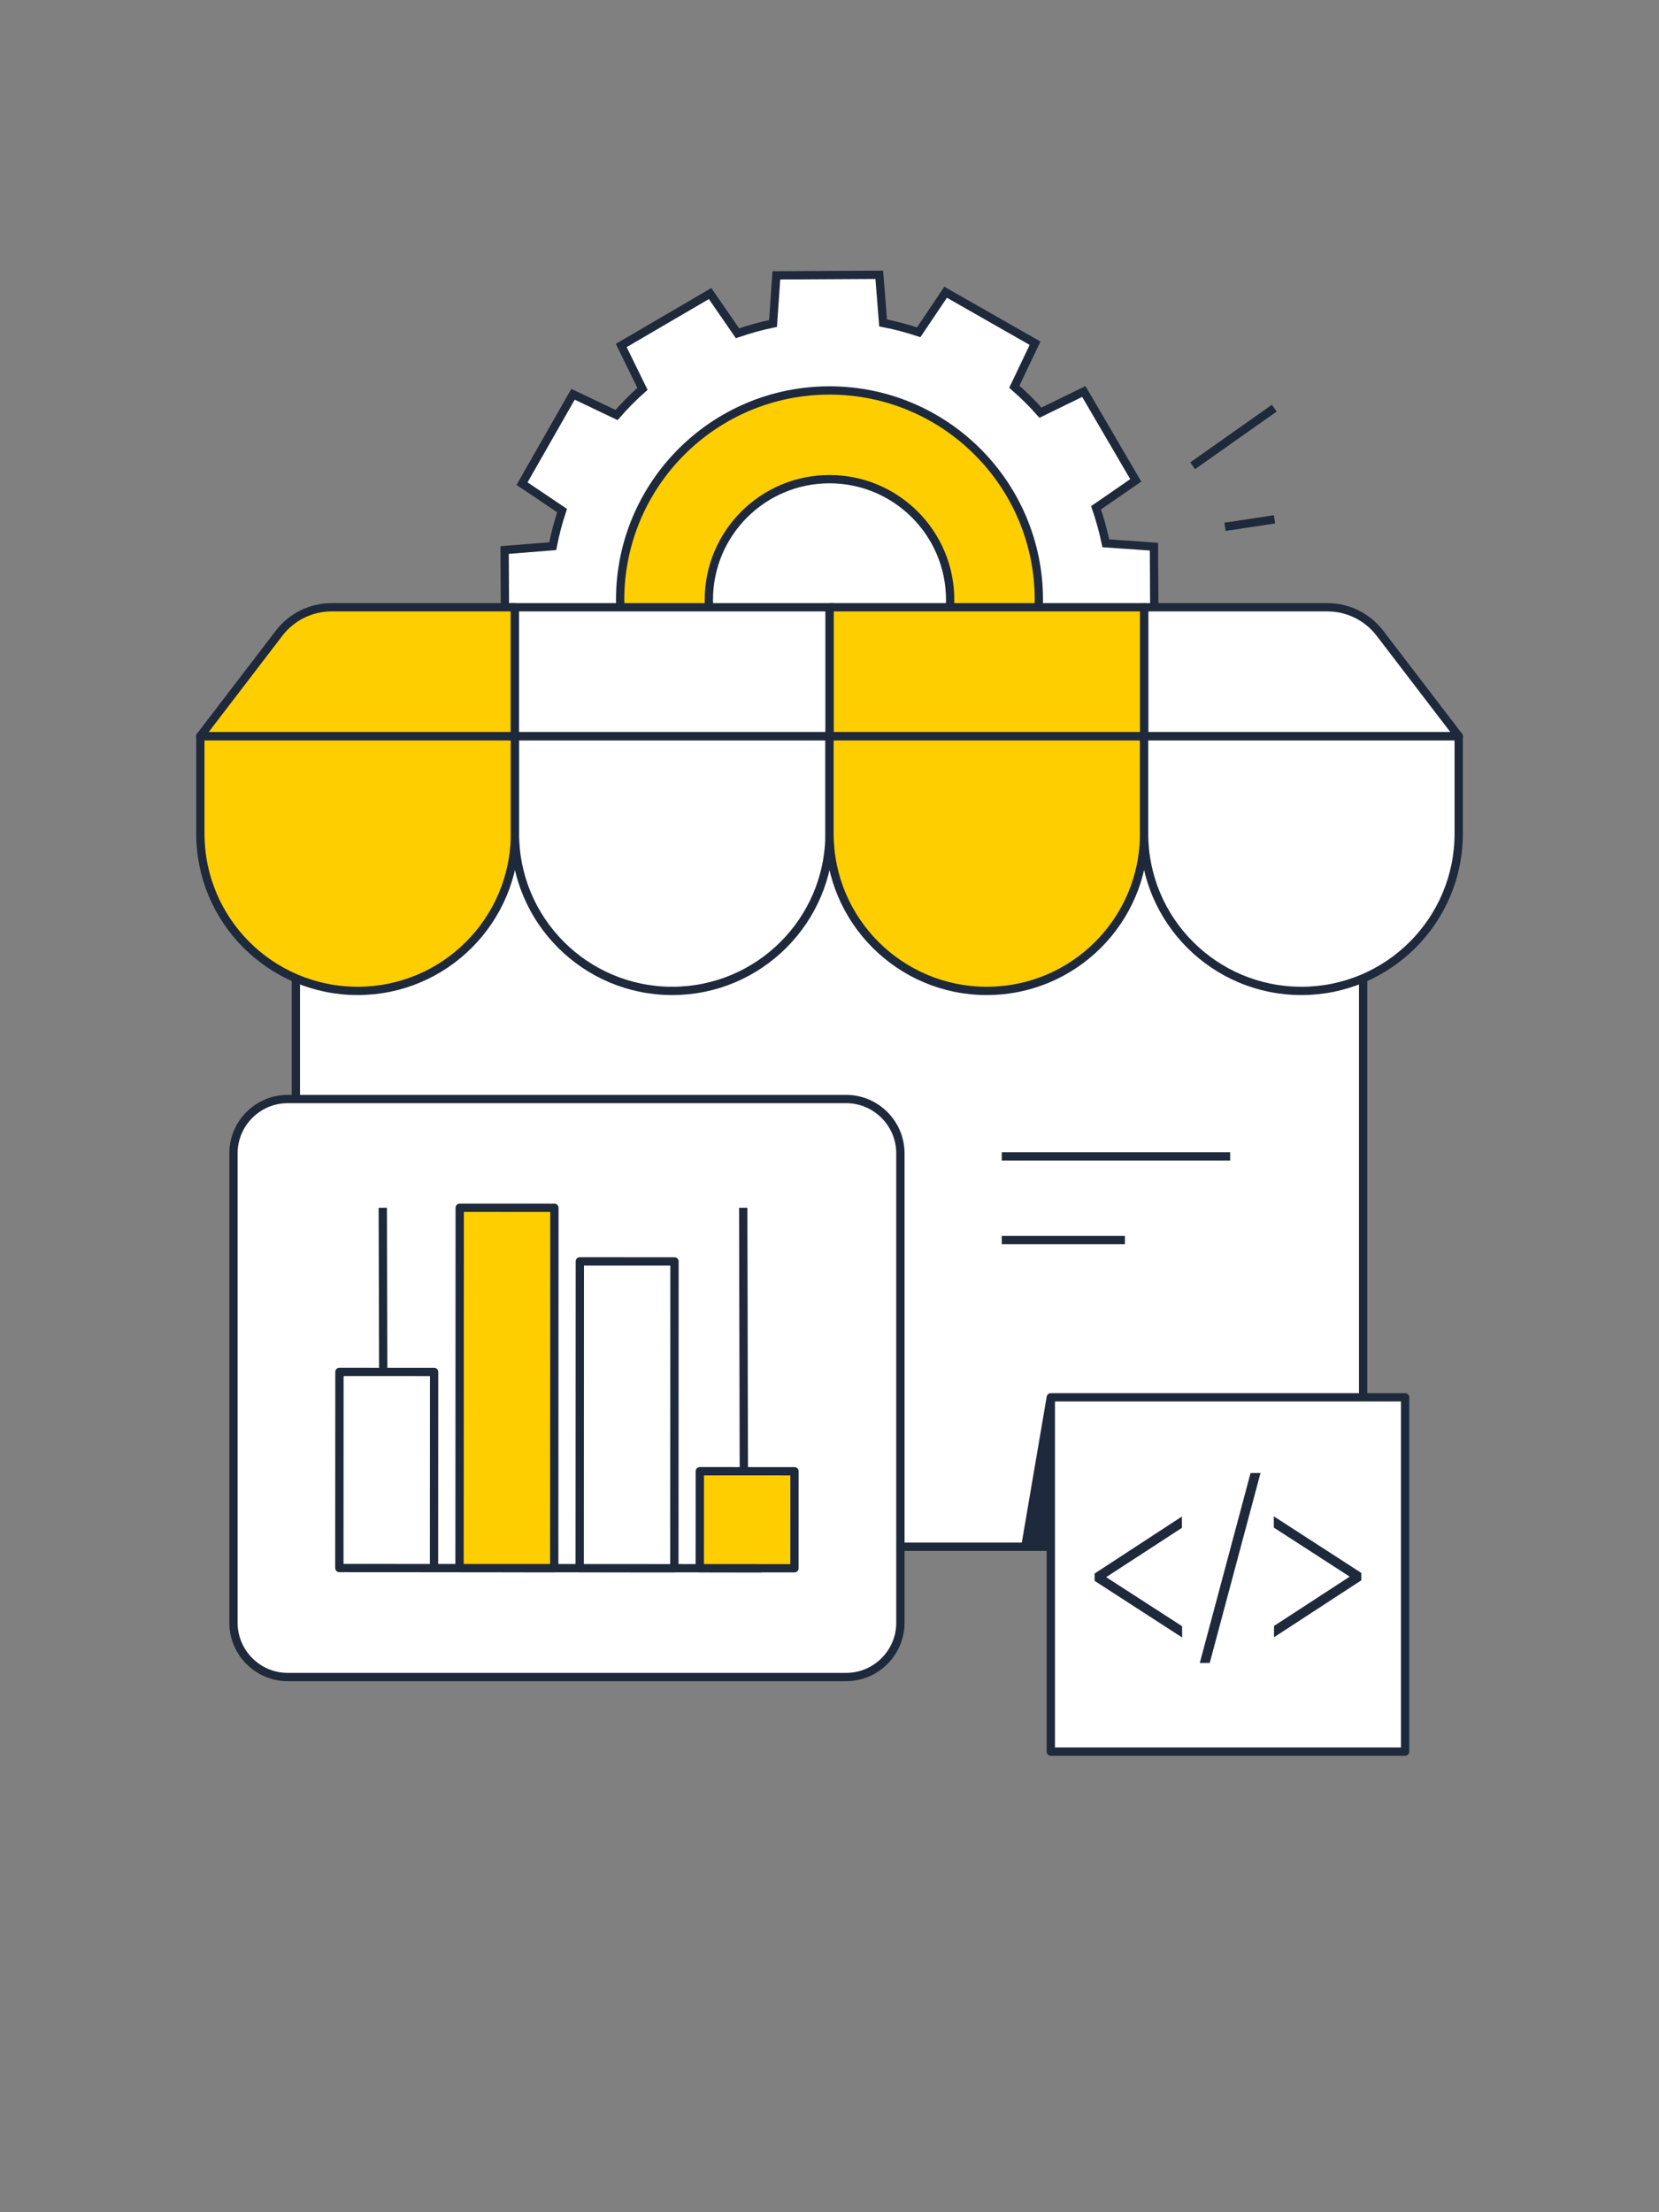
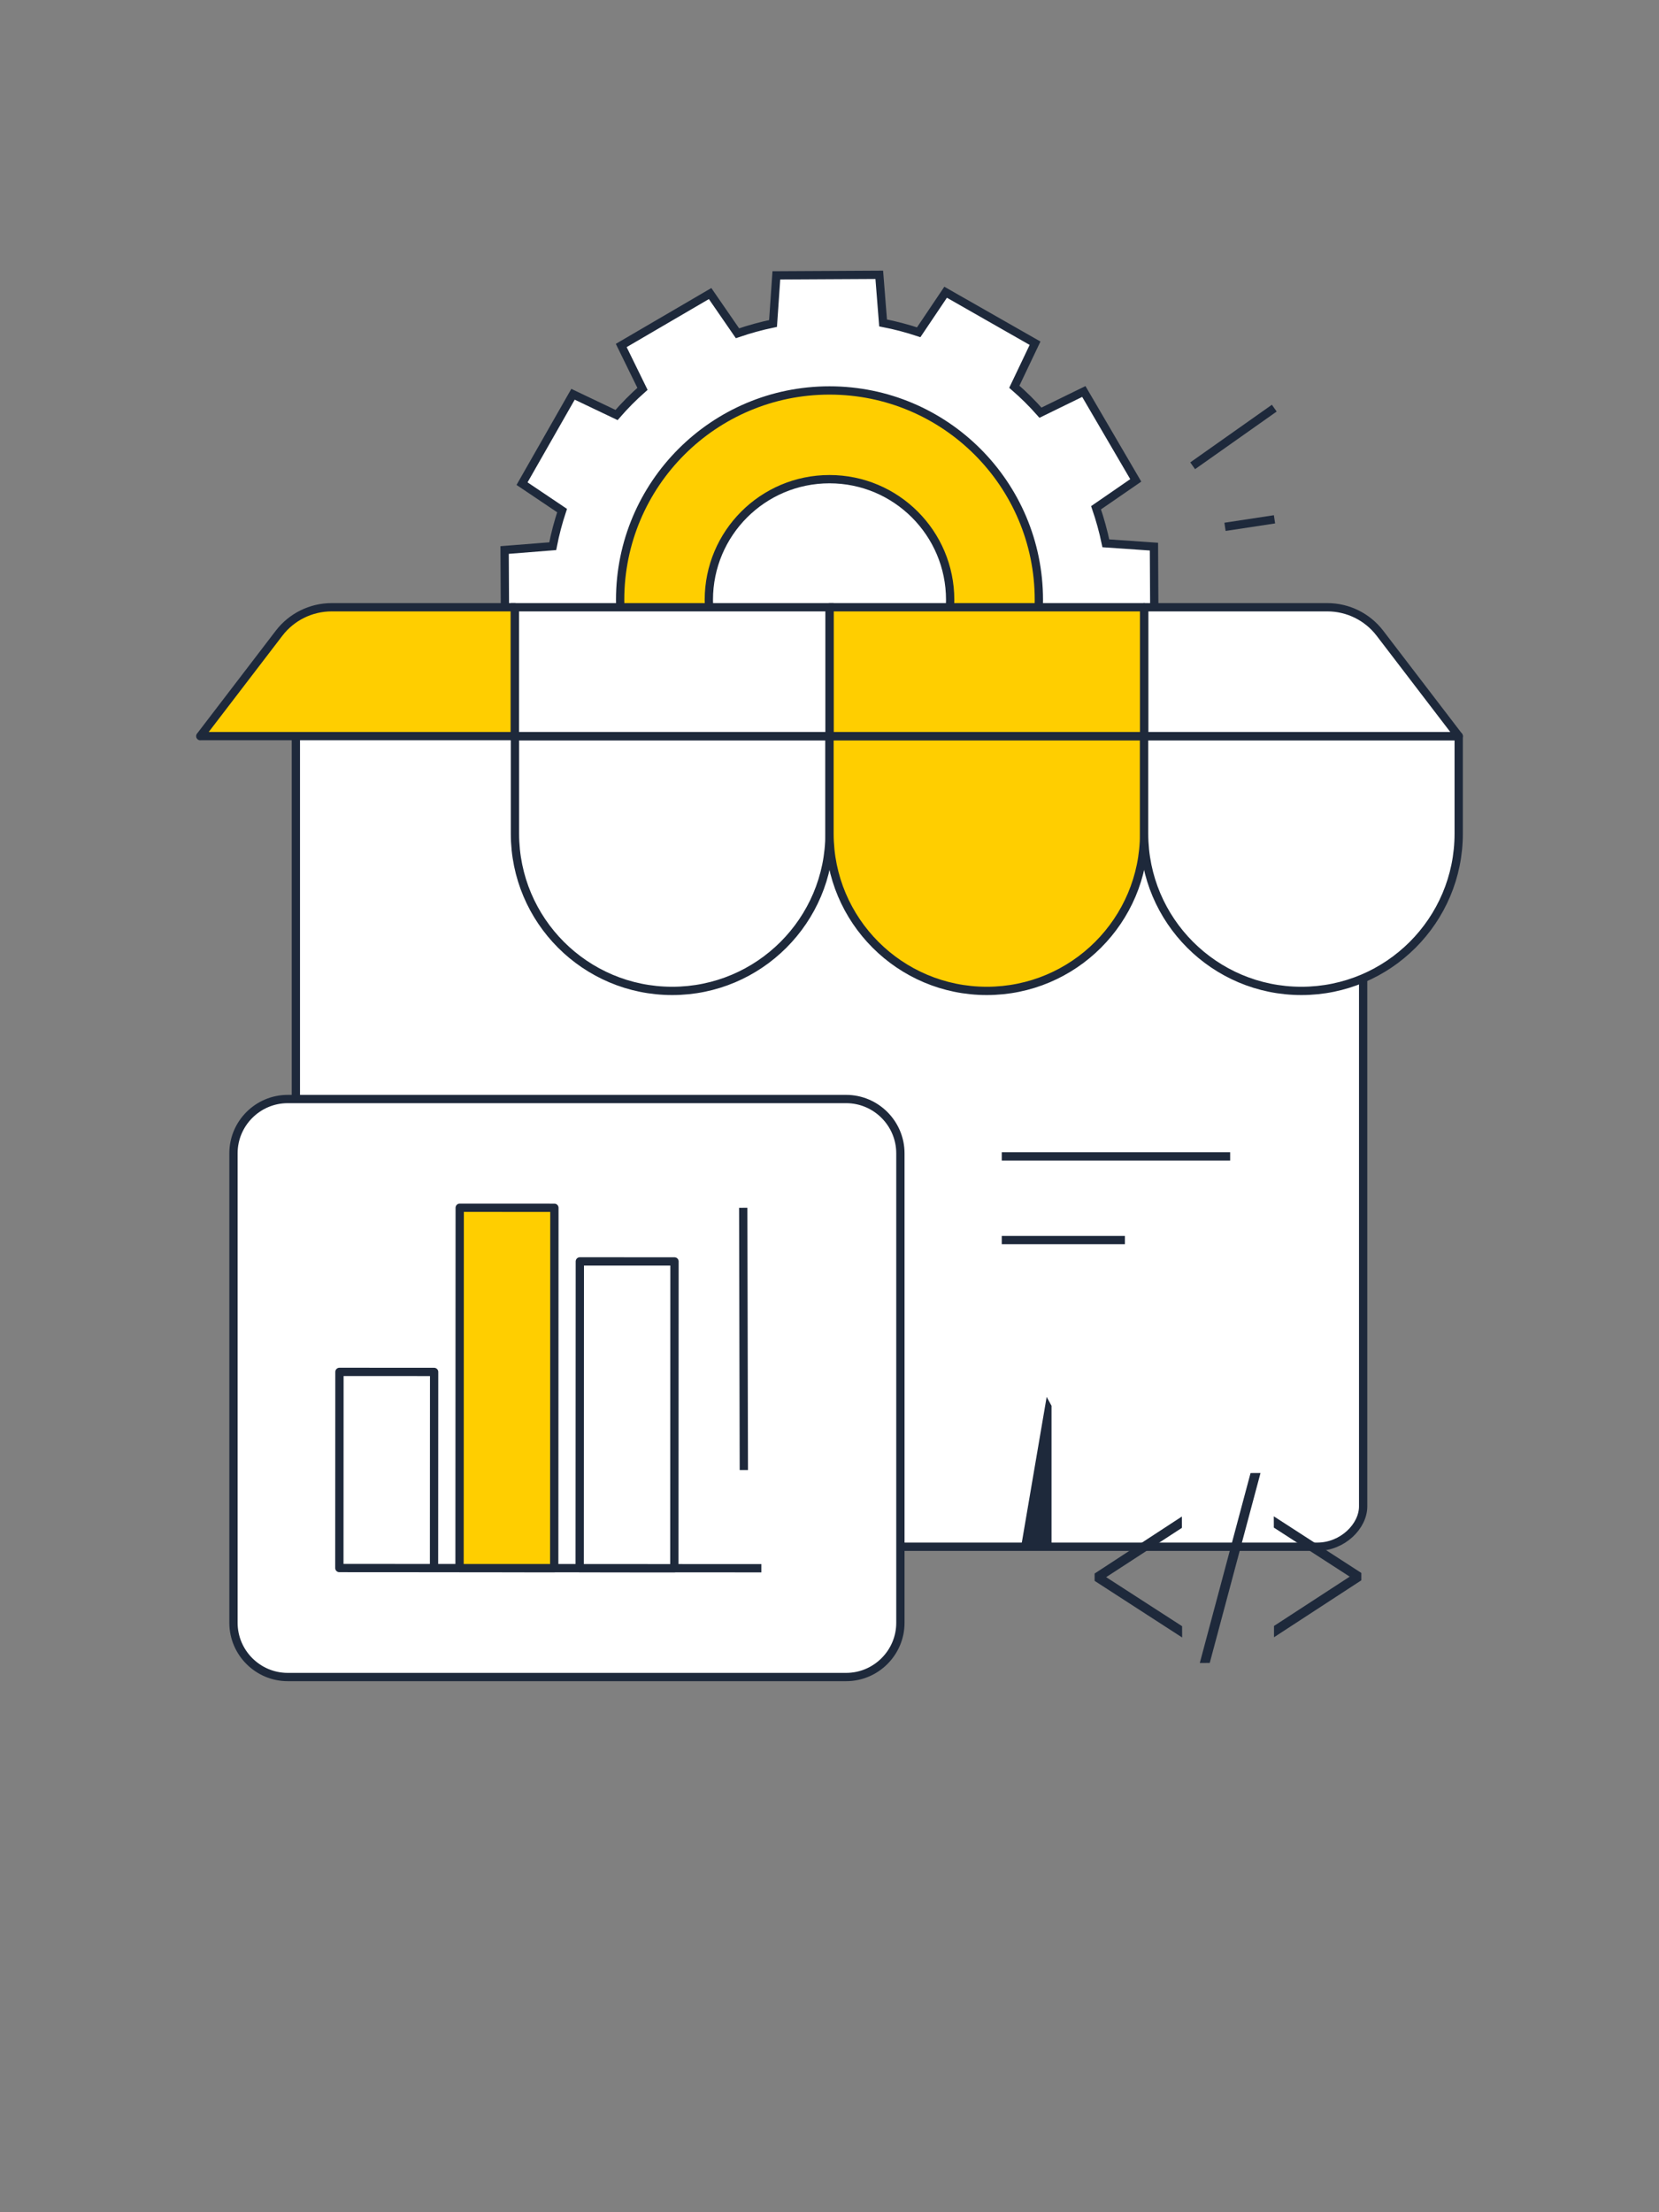
<svg xmlns="http://www.w3.org/2000/svg" version="1.1" id="Layer_1" x="0px" y="0px" viewBox="0 0 300 400" style="enable-background:new 0 0 300 400;" xml:space="preserve">
  <rect x="0" y="0" width="300" height="400" fill="#808080" stroke="none" />
  <style type="text/css">
	.st0{fill:#FFCE00;stroke:#1E293B;stroke-width:1.5;stroke-linejoin:round;stroke-miterlimit:10;}
	.st1{fill:none;stroke:#1E293B;stroke-width:1.5;stroke-linejoin:round;stroke-miterlimit:10;}
	.st2{fill:none;stroke:#1E293B;stroke-width:1.5;stroke-linejoin:round;}
	.st3{fill:none;stroke:#1E293B;stroke-width:1.5;stroke-linejoin:round;stroke-dasharray:6.102,6.102;}
	.st4{fill:none;stroke:#1E293B;stroke-width:1.5;stroke-linejoin:round;stroke-miterlimit:10;stroke-dasharray:6;}
	.st5{fill:#FFFFFF;stroke:#1E293B;stroke-width:1.5;stroke-linejoin:round;stroke-miterlimit:10;}
	.st6{fill:#FBC200;stroke:#1E293B;stroke-width:1.5;stroke-linejoin:round;stroke-miterlimit:10;}
	.st7{fill:#FBC200;}
	.st8{fill:#FFFFFF;}
	.st9{fill:none;stroke:#1E293B;stroke-width:1.5;stroke-linejoin:round;stroke-dasharray:11.918,11.918;}
	.st10{fill:none;stroke:#1E293B;stroke-linejoin:round;stroke-miterlimit:10;}
	.st11{fill:#FFFFFF;stroke:#1E293B;stroke-linejoin:round;stroke-miterlimit:10;}
	.st12{fill:#FBC200;stroke:#1E293B;stroke-linejoin:round;stroke-miterlimit:10;}
	.st13{fill:#252058;stroke:#1E293B;stroke-linejoin:round;stroke-miterlimit:10;}
	.st14{fill:#252058;stroke:#1E293B;stroke-width:0.1;stroke-linejoin:round;stroke-miterlimit:10;}
	.st15{fill:#252058;stroke:#1E293B;stroke-width:0.25;stroke-linejoin:round;stroke-miterlimit:10;}
	.st16{fill:#252058;}
	.st17{fill:#FFFFFF;stroke:#1E293B;stroke-linecap:round;stroke-linejoin:round;stroke-miterlimit:10;}
	.st18{fill:#FBC200;stroke:#1E293B;stroke-linecap:round;stroke-linejoin:round;stroke-miterlimit:10;}
	.st19{fill:#252058;stroke:#1E293B;stroke-linecap:round;stroke-linejoin:round;stroke-miterlimit:10;}
	.st20{enable-background:new    ;}
	.st21{clip-path:url(#SVGID_00000023960207434218968800000005993858856820433079_);}
	.st22{fill:#1E293B;}
	.st23{clip-path:url(#SVGID_00000176012734456318619580000013355486791323776683_);}
	.st24{fill:#FFFFFF;stroke:#1E293B;stroke-width:0.971;stroke-linecap:round;stroke-linejoin:round;stroke-miterlimit:10;}
	.st25{fill:#FFFFFF;stroke:#1E293B;stroke-width:0.881;stroke-linejoin:round;stroke-miterlimit:10;}
	.st26{fill:#FBC200;stroke:#1E293B;stroke-width:1.056;stroke-linecap:round;stroke-linejoin:round;stroke-miterlimit:10;}
	.st27{fill:#1DD80E;}
	.st28{fill:#FBC200;stroke:#1E293B;stroke-width:0.884;stroke-linecap:round;stroke-linejoin:round;stroke-miterlimit:10;}
	.st29{fill:#FBC200;stroke:#1E293B;stroke-width:0.515;stroke-linecap:round;stroke-linejoin:round;stroke-miterlimit:10;}
	.st30{fill:none;stroke:#1E293B;stroke-width:5;stroke-linecap:round;stroke-linejoin:round;stroke-miterlimit:10;}
	.st31{fill:#FBC200;stroke:#1E293B;stroke-width:0.575;stroke-linecap:round;stroke-linejoin:round;stroke-miterlimit:10;}
	.st32{fill:none;stroke:#1E293B;stroke-width:0.575;stroke-linecap:round;stroke-linejoin:round;stroke-miterlimit:10;}
	.st33{fill:none;}
	.st34{fill:none;stroke:#1E293B;stroke-width:0.971;stroke-linecap:round;stroke-linejoin:round;stroke-miterlimit:10;}
	.st35{fill:#FFFFFF;stroke:#1E293B;stroke-width:0.971;stroke-linejoin:round;stroke-miterlimit:10;}
	.st36{fill:none;stroke:#1E293B;stroke-linecap:round;stroke-linejoin:round;stroke-miterlimit:10;}
	.st37{fill:#242157;}
	.st38{fill:#252058;stroke:#1E293B;stroke-width:1.5;stroke-linejoin:round;stroke-miterlimit:10;}
	.st39{fill:none;stroke:#1E293B;stroke-width:22;stroke-miterlimit:10;}
	.st40{fill:none;stroke:#1E293B;stroke-width:22;stroke-linecap:square;stroke-linejoin:bevel;stroke-miterlimit:10;}
	.st41{fill:none;stroke:#000000;stroke-width:2;stroke-linecap:round;stroke-linejoin:round;stroke-miterlimit:10;}
	.st42{fill:#FFCF00;stroke:#000000;stroke-width:2;stroke-linecap:round;stroke-linejoin:round;stroke-miterlimit:10;}
	.st43{stroke:#000000;stroke-width:2;stroke-linecap:round;stroke-linejoin:round;stroke-miterlimit:10;}
	.st44{fill:#FFFFFF;stroke:#FFFFFF;stroke-width:2;stroke-linejoin:round;stroke-miterlimit:10;}
	.st45{fill:none;stroke:#000000;stroke-width:2;stroke-linejoin:round;stroke-miterlimit:10;}
	.st46{fill:none;stroke:#FFFFFF;stroke-width:2.3;stroke-linejoin:round;stroke-miterlimit:10;}
	.st47{fill:#FFCF00;}
	.st48{fill:#FFE578;stroke:#FFE578;stroke-width:2;stroke-linejoin:round;stroke-miterlimit:10;}
	.st49{fill:#FFFFFF;stroke:#FFFFFF;stroke-width:2.5;stroke-linejoin:round;stroke-miterlimit:10;}
	.st50{fill:#FFE578;stroke:#FFE578;stroke-width:1.5;stroke-linejoin:round;stroke-miterlimit:10;}
	.st51{fill:#FFCF00;stroke:#FFCF00;stroke-width:2;stroke-linecap:round;stroke-linejoin:round;stroke-miterlimit:10;}
	.st52{stroke:#000000;stroke-width:1.5;stroke-linejoin:round;stroke-miterlimit:10;}
	.st53{fill:#FFFFFF;stroke:#000000;stroke-width:1.5;stroke-linecap:round;stroke-linejoin:round;stroke-miterlimit:10;}
	.st54{fill:#FBC200;stroke:#000000;stroke-width:1.5;stroke-linecap:round;stroke-linejoin:round;stroke-miterlimit:10;}
	.st55{fill:#FFE8AD;stroke:#000000;stroke-width:1.5;stroke-linejoin:round;stroke-miterlimit:10;}
	.st56{fill:none;stroke:#000000;stroke-width:1.5;stroke-linejoin:round;stroke-miterlimit:10;}
	.st57{fill:none;stroke:#1E293B;stroke-width:20;stroke-linejoin:round;stroke-miterlimit:10;}
	.st58{fill:#81C038;}
	.st59{fill:#3C8F34;}
	.st60{fill:#F26724;}
	.st61{fill:#FFFFFF;stroke:#F26724;stroke-width:1.5;stroke-linejoin:round;stroke-miterlimit:10;}
	.st62{fill:none;stroke:#1E293B;stroke-width:1.5;stroke-linejoin:round;stroke-dasharray:5.971,5.971;}
	.st63{fill:none;stroke:#1E293B;stroke-width:1.5;stroke-linejoin:round;stroke-dasharray:7.977,7.977;}
	.st64{fill:none;stroke:#1E293B;stroke-width:1.5;stroke-linejoin:round;stroke-dasharray:7.644,7.644;}
	.st65{fill:none;stroke:#1E293B;stroke-width:1.5;stroke-linejoin:round;stroke-miterlimit:10;stroke-dasharray:8;}
	.st66{fill:none;stroke:#1E293B;stroke-width:1.5;stroke-miterlimit:10;}
	.st67{fill:none;stroke:#1E293B;stroke-width:1.5;stroke-linejoin:round;stroke-dasharray:7.613,7.613;}
	.st68{fill:#252058;stroke:#FFFFFF;stroke-width:0.25;stroke-miterlimit:10;}
	.st69{fill:#FFCE00;stroke:#1E293B;stroke-linecap:round;stroke-linejoin:round;stroke-miterlimit:10;}
	.st70{fill:#FFCE00;}
	.st71{fill:#252058;stroke:#1E293B;stroke-width:0.35;stroke-miterlimit:10;}
	.st72{fill:none;stroke:#1E293B;stroke-width:1.5;stroke-linejoin:round;stroke-dasharray:4.921,4.921;}
	.st73{fill:#F15C22;}
	.st74{fill:#F7854E;}
	.st75{fill:#FFFFFF;stroke:#1E293B;stroke-width:1.5;stroke-miterlimit:10;}
	.st76{fill:none;stroke:#1E293B;stroke-width:1.5;stroke-linejoin:round;stroke-dasharray:5.628,5.628;}
	.st77{fill:#252058;stroke:#1E293B;stroke-width:1.5;stroke-miterlimit:10;}
	.st78{fill:none;stroke:#1E293B;stroke-width:1.5;stroke-linejoin:round;stroke-dasharray:6.139,6.139;}
	.st79{fill:none;stroke:#1E293B;stroke-width:1.5;stroke-linejoin:round;stroke-dasharray:6.395,6.395;}
	.st80{fill:none;stroke:#1E293B;stroke-width:1.5;stroke-linejoin:round;stroke-dasharray:6.159,6.159;}
	.st81{fill:#FFBC00;}
	.st82{fill:#260D4C;}
	.st83{fill:none;stroke:#160BFF;stroke-miterlimit:10;}
	.st84{fill:#FBC200;stroke:#1E293B;stroke-width:1.5;stroke-miterlimit:10;}
	.st85{fill:none;stroke:#1E293B;stroke-width:1.5;stroke-linejoin:round;stroke-dasharray:5.926,5.926;}
	.st86{fill:none;stroke:#1E293B;stroke-width:1.5;stroke-linejoin:round;stroke-dasharray:5.93,5.93;}
	.st87{fill:none;stroke:#1E293B;stroke-width:1.5;stroke-linejoin:round;stroke-dasharray:5.946,5.946;}
	.st88{fill:none;stroke:#1E293B;stroke-width:1.5;stroke-linejoin:round;stroke-dasharray:5.987,5.987;}
	.st89{fill:none;stroke:#1E293B;stroke-width:1.5;stroke-linejoin:round;stroke-dasharray:6.043,6.043;}
	.st90{fill:none;stroke:#1E293B;stroke-width:1.5;stroke-linejoin:round;stroke-dasharray:5.936,5.936;}
	.st91{fill:#FF2D20;}
	.st92{fill:none;stroke:#1E293B;stroke-width:1.5;stroke-linejoin:round;stroke-dasharray:5.887,5.887;}
	.st93{fill:none;stroke:#1E293B;stroke-width:1.5;stroke-linejoin:round;stroke-dasharray:5.895,5.895;}
	.st94{fill:none;stroke:#1E293B;stroke-width:1.5;stroke-linejoin:round;stroke-dasharray:5.893,5.893;}
	.st95{fill:none;stroke:#1E293B;stroke-width:1.5;stroke-linejoin:round;stroke-dasharray:6.032,6.032;}
	.st96{fill:none;stroke:#1E293B;stroke-width:1.5;stroke-linejoin:round;stroke-dasharray:6.03,6.03;}
	.st97{fill:#FFFFFF;stroke:#F15C22;stroke-width:1.5;stroke-linejoin:round;stroke-miterlimit:10;}
	.st98{fill:#1797EE;}
	.st99{fill:#6CBFF8;}
	.st100{fill:none;stroke:#1E293B;stroke-width:1.5;stroke-linejoin:round;stroke-dasharray:7.653,7.653;}
	.st101{fill:none;stroke:#1E293B;stroke-width:1.5;stroke-linejoin:round;stroke-dasharray:5.963,5.963;}
	.st102{fill:none;stroke:#1E293B;stroke-width:1.5;stroke-linejoin:round;stroke-dasharray:5.808,5.808;}
	.st103{fill:none;stroke:#1E293B;stroke-width:1.5;stroke-linejoin:round;stroke-dasharray:6.211,6.211;}
	.st104{fill:none;stroke:#1E293B;stroke-width:1.5;stroke-linejoin:round;stroke-dasharray:5.976,5.976;}
	.st105{fill:none;stroke:#1E293B;stroke-width:1.5;stroke-linejoin:round;stroke-dasharray:8.807,8.807;}
	.st106{fill:#252058;stroke:#1E293B;stroke-width:0.75;stroke-miterlimit:10;}
	.st107{fill:none;stroke:#1E293B;stroke-width:1.5;stroke-linejoin:round;stroke-dasharray:5.913,5.913;}
	.st108{fill:#3D3D3D;}
	.st109{fill:#0078D7;}
	.st110{fill:#231F20;}
	
		.st111{clip-path:url(#SVGID_00000093877667418657447750000016470901720772160943_);fill:#FFCE00;stroke:#1E293B;stroke-width:1.5;stroke-linejoin:round;stroke-miterlimit:10;}
	.st112{clip-path:url(#SVGID_00000004519078400499345660000017496854381766875278_);}
	.st113{clip-path:url(#SVGID_00000126319071246474677090000004493556323331411388_);}
	.st114{clip-path:url(#SVGID_00000003094311061858124660000008042717429222376867_);}
	.st115{clip-path:url(#SVGID_00000116234107888791695640000015476803374512261557_);}
	.st116{fill:none;stroke:#1E293B;stroke-width:60;stroke-miterlimit:10;}
	.st117{fill:none;stroke:#1E293B;stroke-width:1.5;stroke-linejoin:round;stroke-dasharray:5.992,5.992;}
	.st118{fill:none;stroke:#1E293B;stroke-width:1.5;stroke-linejoin:round;stroke-dasharray:6.046,6.046;}
	.st119{fill:none;stroke:#1E293B;stroke-width:1.5;stroke-linejoin:round;stroke-dasharray:5.985,5.985;}
	.st120{fill:none;stroke:#1E293B;stroke-width:1.5;stroke-linejoin:round;stroke-dasharray:5.903,5.903;}
	.st121{fill:#00FF18;}
	.st122{fill:none;stroke:#1E293B;stroke-width:1.5;stroke-linejoin:round;stroke-dasharray:5.728,5.728;}
	.st123{fill:#252058;stroke:#1E293B;stroke-width:0.5;stroke-miterlimit:10;}
	.st124{fill:none;stroke:#1E293B;stroke-width:1.5;stroke-linejoin:round;stroke-dasharray:5.648,5.648;}
	.st125{fill:none;stroke:#1E293B;stroke-width:1.5;stroke-linejoin:round;stroke-dasharray:5.303,5.303;}
	.st126{fill:none;stroke:#1E293B;stroke-width:1.5;stroke-linejoin:round;stroke-dasharray:5.862,5.862;}
	.st127{fill:none;stroke:#1E293B;stroke-width:1.5;stroke-linejoin:round;stroke-dasharray:6.193,6.193;}
	.st128{fill:none;stroke:#1E293B;stroke-width:1.5;stroke-linejoin:round;stroke-dasharray:6.875,6.875;}
	.st129{fill:none;stroke:#1E293B;stroke-width:1.5;stroke-linejoin:round;stroke-dasharray:7.236,7.236;}
	.st130{fill:none;stroke:#1E293B;stroke-width:1.5;stroke-linejoin:round;stroke-dasharray:7.961,7.961;}
	.st131{fill:#252058;stroke:#242157;stroke-width:0.1;stroke-miterlimit:10;}
	.st132{fill:none;stroke:#1E293B;stroke-width:1.5;stroke-linejoin:round;stroke-dasharray:6.189,6.189;}
	.st133{fill:none;stroke:#1E293B;stroke-width:1.5;stroke-linejoin:round;stroke-dasharray:6.244,6.244;}
	.st134{fill:none;stroke:#1E293B;stroke-width:1.5;stroke-linejoin:round;stroke-dasharray:6.139,6.139;}
	.st135{fill:none;stroke:#1E293B;stroke-width:1.5;stroke-linejoin:round;stroke-dasharray:3.279,3.279;}
	.st136{fill:none;stroke:#1E293B;stroke-width:1.5;stroke-linejoin:round;stroke-dasharray:6.034,6.034;}
	.st137{fill:none;stroke:#1E293B;stroke-width:1.5;stroke-linejoin:round;stroke-dasharray:6.241,6.241;}
	.st138{clip-path:url(#SVGID_00000099662868489417394630000002961513155336199041_);}
	.st139{clip-path:url(#SVGID_00000082348138414121993070000010251693783070434468_);}
	.st140{clip-path:url(#SVGID_00000121982709139153117280000014240859955448161952_);}
	.st141{fill:none;stroke:#1E293B;stroke-width:1.5;stroke-linejoin:round;stroke-dasharray:6.48,3.888;}
	.st142{fill:none;stroke:#1E293B;stroke-width:1.5;stroke-linejoin:round;stroke-dasharray:5.58,4.464;}
	.st143{clip-path:url(#SVGID_00000053507526782408543000000005221270272228971143_);}
	.st144{fill:none;stroke:#1E293B;stroke-width:1.5;stroke-linejoin:round;stroke-dasharray:7.749,7.749;}
	.st145{fill:none;stroke:#1E293B;stroke-width:1.5;stroke-linejoin:round;stroke-dasharray:7.097,7.097;}
</style>
  <g>
    <g>
      <path class="st75" d="M112.34,62.47l16.07-9.39l4.95,7.18c2.12-0.73,4.27-1.32,6.43-1.77l0.6-8.7l18.61-0.1l0.69,8.7    c2.18,0.42,4.33,0.99,6.44,1.69l4.87-7.24l16.17,9.22l-3.75,7.87c1.67,1.45,3.25,3.01,4.73,4.69l7.84-3.83l9.39,16.07l-7.18,4.95    c0.73,2.12,1.32,4.27,1.77,6.43l8.7,0.6l0.1,18.61l-8.7,0.69c-0.42,2.18-0.99,4.33-1.69,6.44l7.24,4.87l-9.22,16.16l-7.87-3.75    c-1.45,1.67-3.01,3.25-4.69,4.73l3.83,7.84l-16.07,9.39l-4.95-7.18c-2.12,0.73-4.27,1.32-6.43,1.77l-0.6,8.7l-18.61,0.1l-0.69-8.7    c-2.18-0.42-4.33-0.99-6.44-1.69l-4.87,7.24l-16.16-9.22l3.75-7.87c-1.67-1.45-3.25-3.01-4.73-4.69l-7.84,3.83l-9.39-16.07    l7.18-4.95c-0.73-2.12-1.32-4.27-1.77-6.43l-8.7-0.6l-0.1-18.61l8.7-0.69c0.42-2.18,0.99-4.33,1.69-6.44l-7.24-4.87l9.22-16.16    l7.87,3.75c1.45-1.67,3.01-3.25,4.69-4.73L112.34,62.47z" />
      <circle class="st0" cx="150" cy="108.46" r="37.86" />
      <circle class="st5" cx="150" cy="108.46" r="21.82" />
    </g>
    <path class="st75" d="M245.95,120.5c-1.29-4.1-4.73-6.69-8.79-6.69h-0.59H63.43h-0.59c-4.06,0-7.5,2.59-8.79,6.69   c-0.35,1.02-0.55,2.1-0.55,3.24v0.41v17.66v130.57c0,3.58,3.71,7.29,8.29,7.29h176.42c4.58,0,8.29-3.71,8.29-7.29V141.8v-17.66   v-0.41C246.5,122.6,246.3,121.51,245.95,120.5z" />
    <g>
      <line class="st1" x1="215.67" y1="84.22" x2="230.43" y2="73.8" />
      <line class="st1" x1="221.52" y1="95.26" x2="230.47" y2="93.9" />
    </g>
    <g>
-       <path class="st0" d="M64.67,179.17L64.67,179.17c-15.71,0-28.44-12.74-28.44-28.44v-17.62h56.89v17.62    C93.11,166.44,80.38,179.17,64.67,179.17z" />
      <path class="st75" d="M121.56,179.17L121.56,179.17c-15.71,0-28.44-12.74-28.44-28.44v-17.62H150v17.62    C150,166.44,137.26,179.17,121.56,179.17z" />
      <path class="st0" d="M178.44,179.17L178.44,179.17c-15.71,0-28.44-12.74-28.44-28.44v-17.62h56.89v17.62    C206.89,166.44,194.15,179.17,178.44,179.17z" />
      <path class="st5" d="M235.33,179.17L235.33,179.17c-15.71,0-28.44-12.74-28.44-28.44v-17.62h56.89v17.62    C263.78,166.44,251.04,179.17,235.33,179.17z" />
      <path class="st0" d="M36.22,133.11l14.25-18.62c2.26-2.95,5.77-4.69,9.49-4.69h33.15v23.3H36.22z" />
      <path class="st5" d="M263.78,133.11l-14.25-18.62c-2.26-2.95-5.77-4.69-9.49-4.69h-33.15v23.3H263.78z" />
      <rect x="150" y="109.8" class="st0" width="56.89" height="23.3" />
      <rect x="93.11" y="109.8" class="st75" width="56.89" height="23.3" />
    </g>
    <g>
      <path class="st5" d="M153.02,198.72h-101c-5.39,0-9.8,4.41-9.8,9.8v84.91c0,5.39,4.41,9.8,9.8,9.8h101c5.39,0,9.8-4.41,9.8-9.8    v-84.91C162.81,203.13,158.41,198.72,153.02,198.72z" />
      <g>
        <g>
          <g>
            <line class="st2" x1="92" y1="276.33" x2="91.98" y2="272.33" />
            <line class="st145" x1="91.95" y1="265.23" x2="91.79" y2="226.2" />
            <line class="st2" x1="91.78" y1="222.65" x2="91.76" y2="218.65" />
          </g>
        </g>
        <line class="st1" x1="137.68" y1="283.56" x2="66.26" y2="283.53" />
-         <rect x="126.55" y="266.02" transform="matrix(-1 -4.647507e-04 4.647507e-04 -1 270.088 549.644)" class="st0" width="17.12" height="17.55" />
        <rect x="104.84" y="228.08" transform="matrix(-1 -4.647507e-04 4.647507e-04 -1 226.68 511.685)" class="st5" width="17.12" height="55.47" />
        <rect x="83.12" y="218.38" transform="matrix(-1 -4.647507e-04 4.647507e-04 -1 183.239 501.965)" class="st0" width="17.12" height="65.16" />
        <rect x="61.38" y="248.07" transform="matrix(-1 -4.647507e-04 4.647507e-04 -1 139.751 531.632)" class="st5" width="17.12" height="35.47" />
        <line class="st1" x1="134.51" y1="265.8" x2="134.4" y2="218.38" />
-         <line class="st1" x1="69.3" y1="248.07" x2="69.22" y2="218.38" />
      </g>
    </g>
    <g>
      <line class="st1" x1="181.15" y1="209.09" x2="222.45" y2="209.09" />
      <line class="st1" x1="181.15" y1="224.22" x2="203.42" y2="224.22" />
    </g>
    <g>
-       <rect x="190.02" y="252.65" class="st5" width="64.07" height="64.07" />
      <g>
        <polygon class="st22" points="200.03,285.17 213.69,276.28 213.73,276.25 213.72,274.21 197.98,284.49 197.94,284.51      197.94,285.84 213.63,295.99 213.77,296.08 213.76,294.04    " />
        <polygon class="st22" points="216.99,300.58 216.96,300.69 218.76,300.68 227.91,266.45 227.93,266.34 226.14,266.35    " />
        <polygon class="st22" points="246.17,284.41 230.34,274.17 230.35,276.21 244.07,285.08 230.42,293.97 230.38,294 230.38,296.04      246.13,285.77 246.17,285.74    " />
      </g>
    </g>
    <polygon class="st22" points="189.27,252.58 184.65,279.66 190.15,279.66 190.15,254.19  " />
  </g>
</svg>